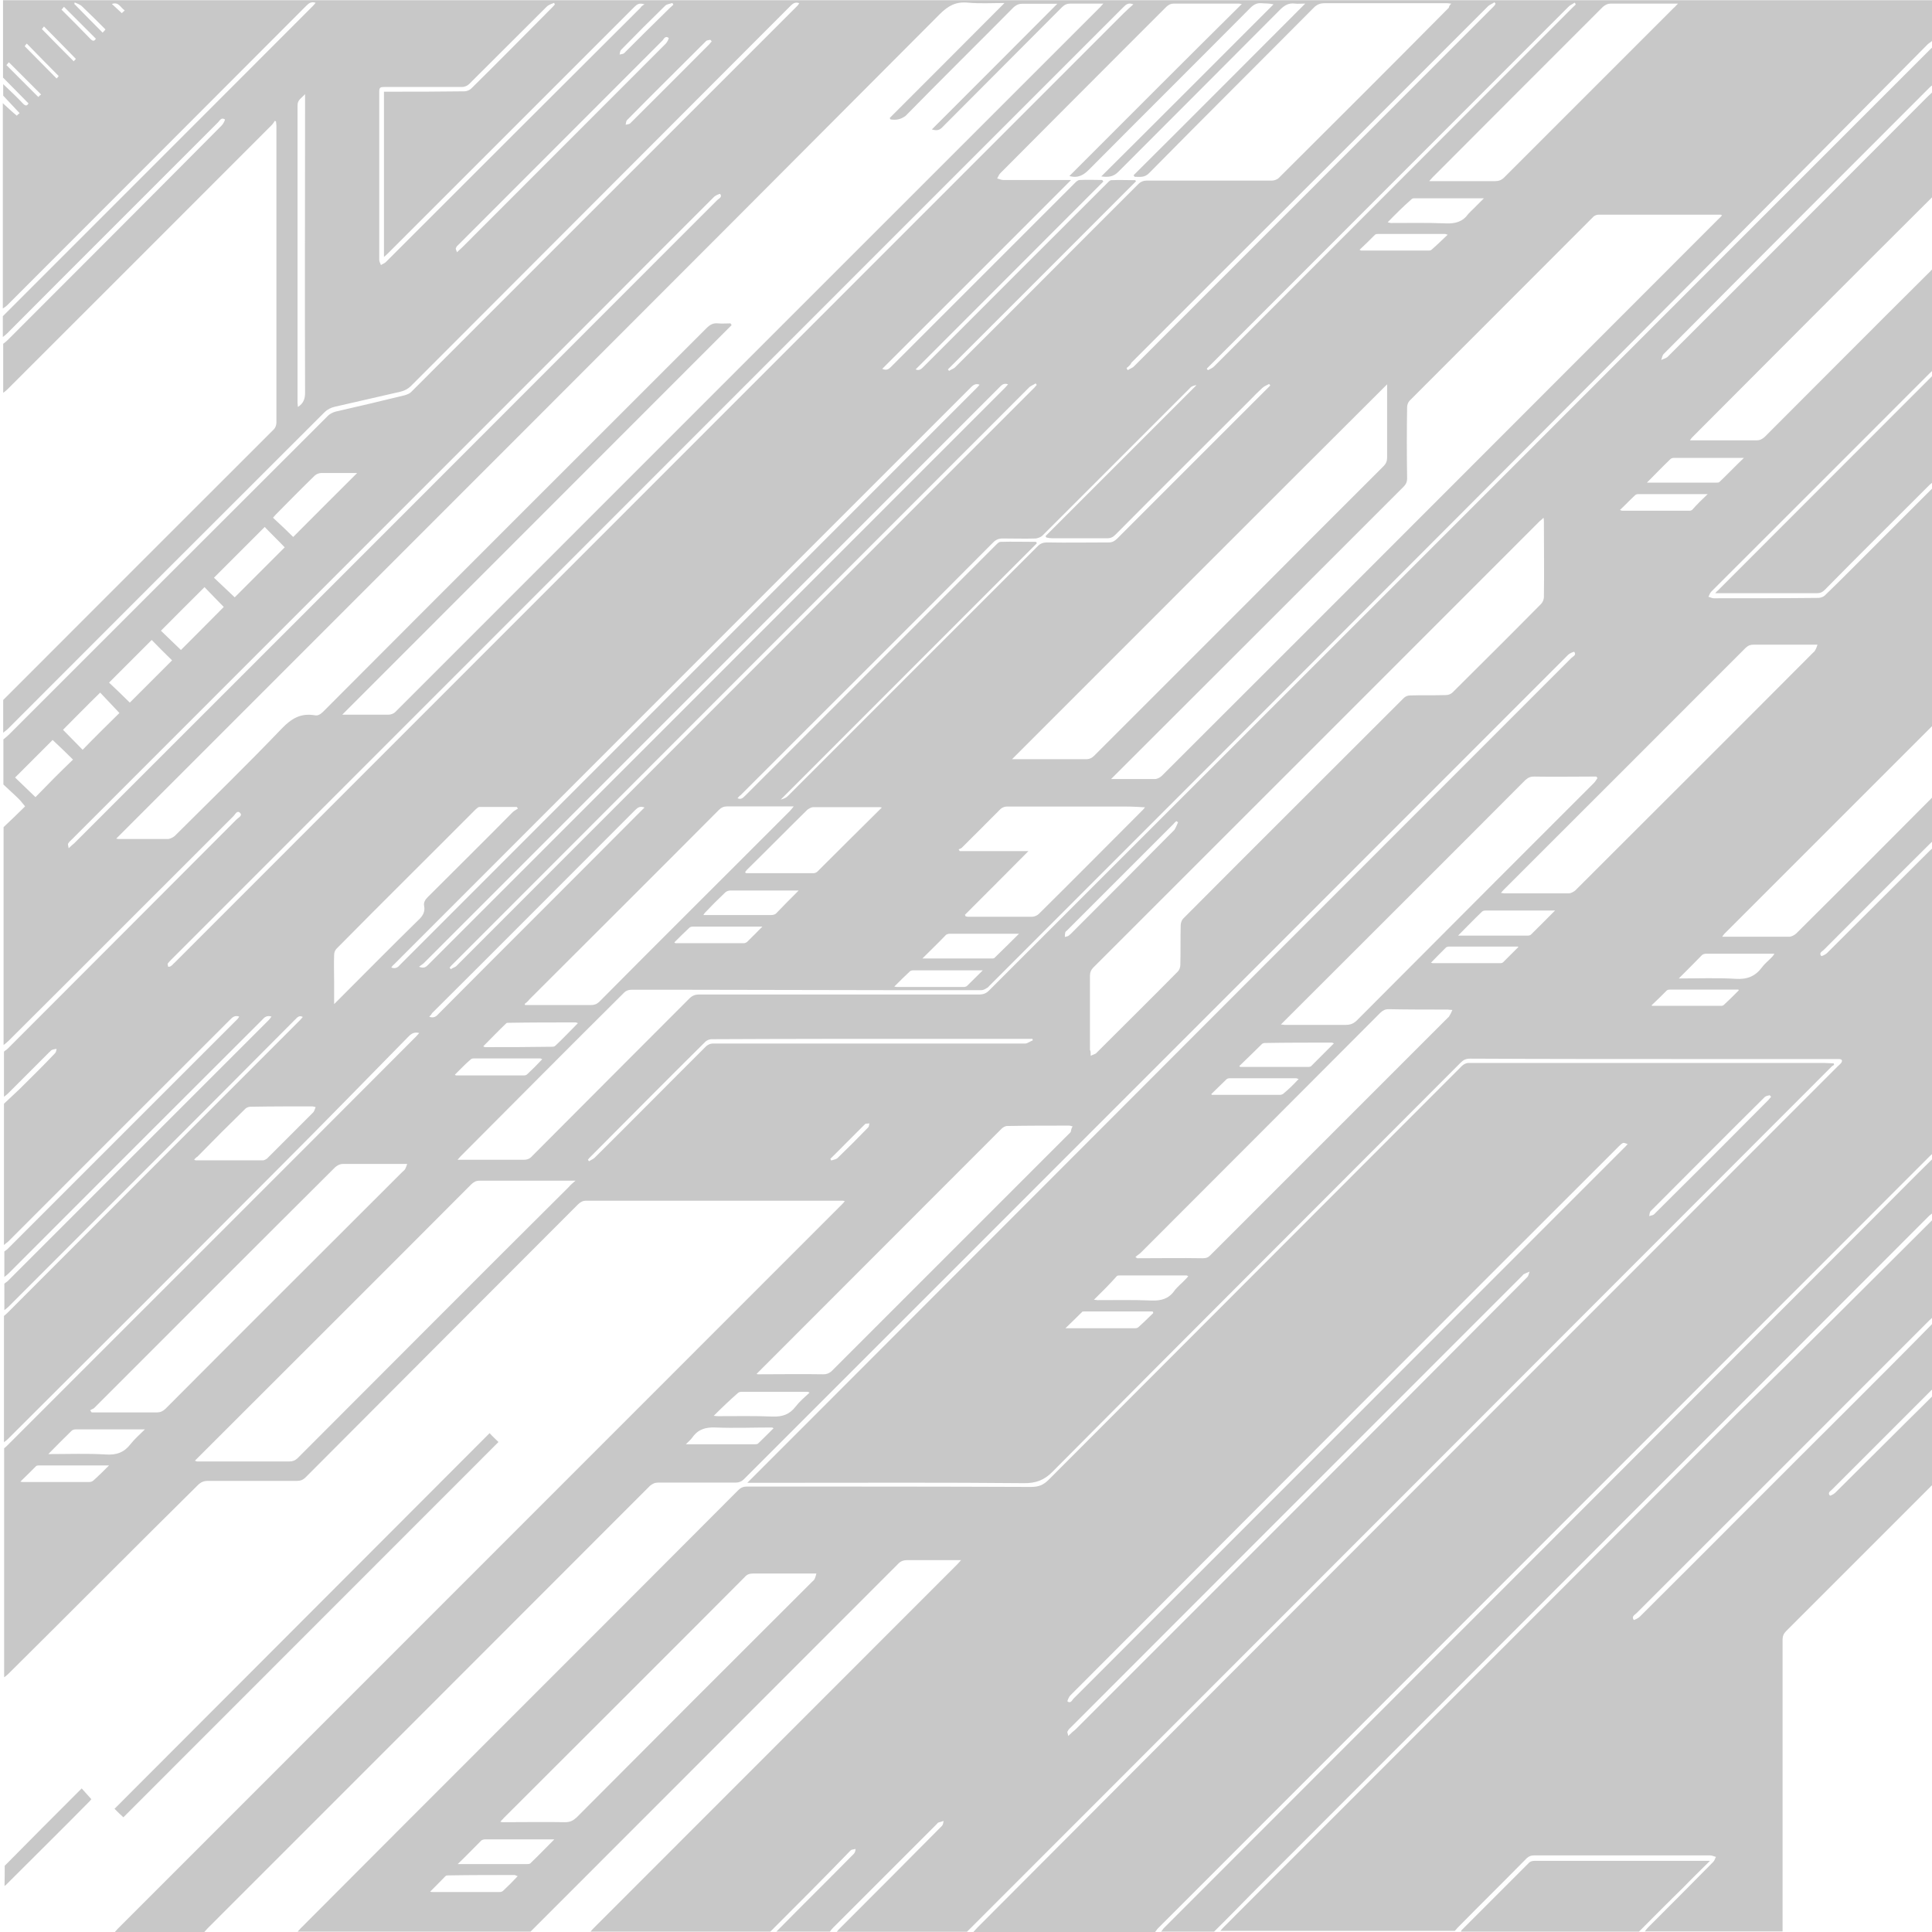
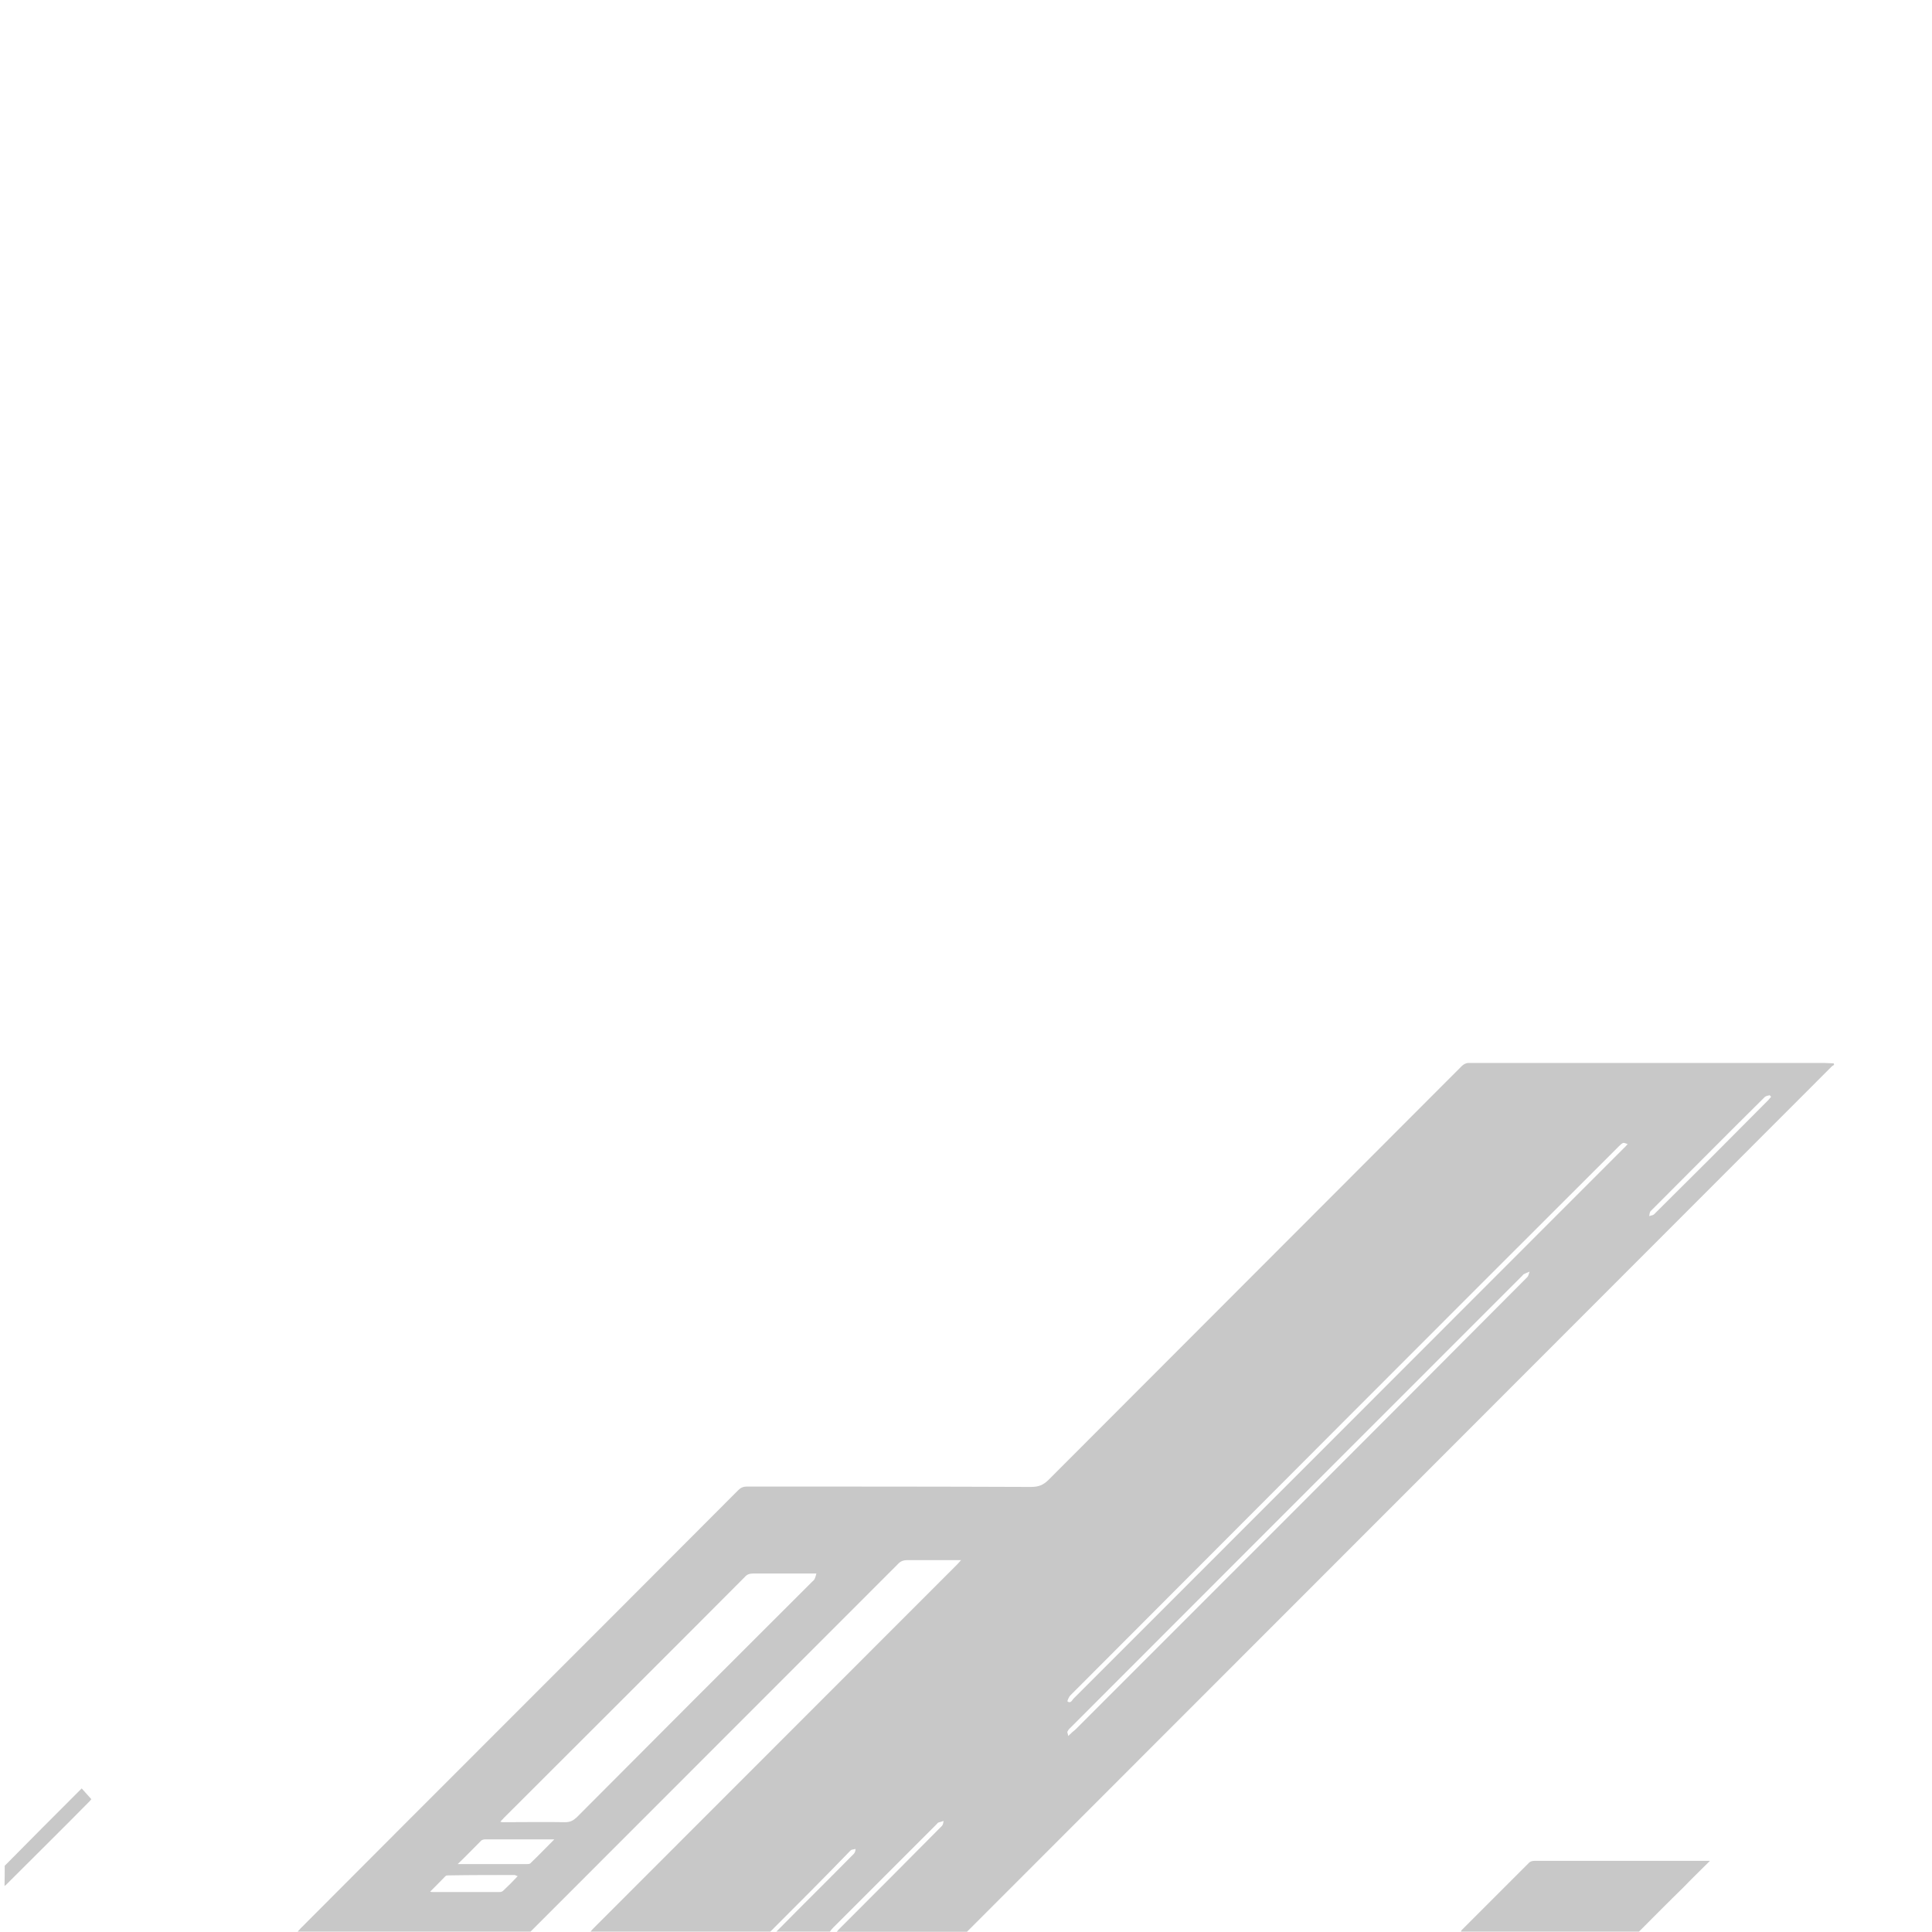
<svg xmlns="http://www.w3.org/2000/svg" version="1.1" id="Capa_1" x="0px" y="0px" viewBox="0 0 1024 1024" style="enable-background:new 0 0 1024 1024;" xml:space="preserve">
  <style type="text/css">
	.st0{fill:#C8C8C8;}
</style>
  <g>
    <g>
-       <path class="st0" d="M1025.1,141.7c0,18,0,36,0,54c-0.6,0.6-1.3,1.1-1.9,1.7C984.5,236.1,945.7,275,907,313.6    c-0.8,0.8-0.9,1.7-1.5,2.7c0.9,0.2,1.9,0.8,2.8,0.8c18.6,0,37,0,55.5-0.2c1.1,0,2.7-0.6,3.4-1.3c4.9-4.7,9.7-9.5,14.4-14.2    c14.6-14.6,29-29,43.6-43.6c0,42.1,0,84.2,0,126.3c-0.6,0.4-1.3,0.8-1.7,1.3c-36.6,36.6-73,73-109.6,109.6    c-0.4,0.4-0.6,0.8-1.1,1.5c12.1,0,23.7,0,35.4,0c1.3,0,2.8-0.8,3.8-1.7c23.9-23.7,47.6-47.4,71.3-71.3c0.6-0.6,1.3-1.3,1.9-2.1    c0,8,0,15.9,0,23.9c-0.6,0.6-1.3,0.9-1.9,1.5c-19,18.8-37.7,37.7-56.7,56.7c-0.8,0.8-2.7,1.5-1.3,3.2c0.2,0.2,2.3-0.8,3-1.5    c18.2-18.2,36.4-36.2,54.6-54.4c0.8-0.8,1.5-1.3,2.3-1.9c0,54,0,107.9,0,161.9c-0.8,0.6-1.5,1.1-2.1,1.7    c-136.5,136.5-273,273.1-409.4,409.6c-0.6,0.6-0.9,1.3-1.5,1.9c-32,0-64.3,0-96.3,0c0.8-0.8,1.5-1.7,2.3-2.5    c151.8-152.3,303.9-304.3,455.9-456.4c0.6-0.6,1.3-1.1,1.7-1.7c0.4-0.4,0.6-1.1,0.4-1.5c-0.2-0.4-0.9-0.6-1.5-0.6    c-0.6,0-1.3,0-1.9,0c-25.2,0-50.4,0-75.6,0c-39.4,0-78.7,0-118.1-0.2c-2.1,0-3.4,0.6-4.9,2.1c-72,72.2-144.3,144.3-216.1,216.6    c-4.5,4.7-9.1,6.4-15.5,6.3c-41.7-0.4-83.6-0.2-125.3-0.2c-7,0-13.8,0-21.2,0c0.8-0.8,1.1-1.1,1.5-1.5    c12.1-12.1,24.1-24.1,36.2-36.2C566.8,615,699.8,481.8,832.9,348.7c0.8-0.8,2.8-1.5,1.5-3.2c-0.2-0.2-2.5,0.8-3.2,1.5    c-117.5,117.6-235,235.1-352.6,352.7c-28.1,28.1-56.3,56.3-84.4,84.4c-1.1,1.1-2.5,1.7-4.2,1.7c-13.6,0-27.5,0-41.1,0    c-1.9,0-3,0.6-4.4,1.7c-78.1,78.1-156.2,156.4-234.5,234.6c-0.6,0.6-1.1,1.3-1.7,1.9c-15.7,0-31.7,0-47.4,0    c0.4-0.6,0.9-0.9,1.3-1.5c128-128,255.9-256,383.9-384c0.6-0.6,1.1-1.1,1.7-1.9c-0.6,0-0.8-0.2-0.9-0.2c-45.3,0-90.8,0-136.1,0    c-1.9,0-3,0.6-4.4,1.9c-48.2,48.2-96.3,96.5-144.4,144.7c-1.3,1.3-2.7,1.9-4.5,1.9c-15.7,0-31.5,0-47.2,0c-2.3,0-3.8,0.6-5.5,2.3    c-33.4,33-66.7,66.6-100.3,99.9c-0.8,0.8-1.5,1.3-2.3,1.9c0-40.4,0-81,0-121.4c0.6-0.4,0.9-0.8,1.5-1.3    c72.4-72.4,144.8-144.7,217-217.1c0.6-0.6,0.9-1.1,1.5-1.7c-2.5-0.6-4,0.2-5.5,1.7c-22.4,22.8-44.5,45.5-67.1,68.1    c-48.3,48.5-96.9,97.1-145.4,145.4c-0.6,0.6-1.3,1.1-2.1,1.7c0-22.4,0-44.6,0-66.9c0.6-0.6,1.1-0.9,1.7-1.5    c51.7-51.8,103.5-103.5,155.2-155.3c0.6-0.6,0.9-1.1,1.5-1.7c-2.1-1.1-3,0.4-4.2,1.5C106,591.1,55.2,641.9,4.6,692.5    c-0.8,0.8-1.5,1.3-2.3,1.9c0-4.7,0-9.3,0-14c0.6-0.6,1.3-0.9,1.9-1.5c4.2-4.2,8.3-8.3,12.5-12.5c41.9-41.9,83.8-83.8,125.7-125.7    c0.6-0.6,0.9-1.1,1.5-1.9c-2.5-0.8-3.8,0.4-5.1,1.9C94,585.4,49.3,630.1,4.6,674.9c-0.8,0.8-1.5,1.3-2.3,1.9c0-4.5,0-8.9,0-13.5    c0.6-0.4,1.1-0.8,1.5-1.1c40.6-40.6,81.3-81.3,121.9-121.9c0.4-0.4,0.8-0.9,1.1-1.5c-2.5-0.8-3.6,0.4-5.1,1.9    C82.7,579.7,43.6,618.7,4.6,657.8c-0.8,0.8-1.7,1.3-2.5,2.1c0-25,0-49.9,0-74.9c2.8-2.7,5.5-5.1,8.3-7.8    c6.3-6.3,12.7-12.5,18.8-19c0.6-0.6,0.6-1.5,0.8-2.3c-0.8,0.2-1.7,0.2-2.5,0.6c-0.6,0.2-0.8,0.8-1.3,1.1c-7.4,7.4-14.8,14.8-22,22    c-0.6,0.6-1.3,1.1-2.1,1.7c0-8,0-15.9,0-23.9c0.6-0.6,1.3-0.9,1.9-1.5c40.6-40.6,81.1-81.2,121.5-121.7c0.9-0.9,3.2-1.9,1.7-3.4    c-1.5-1.5-2.5,0.8-3.4,1.7C84,472.2,44.4,512,4.6,551.6c-0.8,0.8-1.7,1.5-2.7,2.3c0-38.5,0-77,0-115.5c4-3.8,8-7.6,11.4-11    c-1.3-1.5-2.1-2.7-3.2-3.8c-2.7-2.7-5.5-5.1-8.3-7.8c0-8,0-15.9,0-23.9c1.1-0.9,2.3-1.9,3.2-2.8    c56.3-56.3,112.6-112.6,168.9-168.8c0.9-0.9,2.5-1.7,3.8-2.1c12.3-2.8,24.6-5.7,36.8-8.7c1.3-0.4,2.7-0.9,3.6-1.9    C286.2,139.6,354.3,71.3,422.5,3.2c0.4-0.4,0.8-0.9,1.1-1.5c-2.3-0.9-3.6,0.4-4.9,1.7c-66.9,67.1-134,134.1-200.9,201.2    c-1.5,1.5-3.4,2.5-5.5,3c-11.8,2.7-23.3,5.3-34.9,8c-1.9,0.4-4,1.5-5.3,2.8C116,274.4,60.1,330.3,4.2,386.3    c-0.8,0.8-1.7,1.3-2.5,2.1c0-5.9,0-11.6,0-17.4c47.8-47.8,95.7-95.8,143.5-143.5c0.8-0.8,1.3-2.3,1.3-3.4c0-52.5,0-105.1,0-157.6    c0-0.8-0.2-1.3-0.2-2.1c-0.2-0.2-0.4-0.2-0.6-0.4c-0.6,0.8-0.9,1.5-1.7,2.3C97.4,113,50.6,159.7,4,206.3c-0.8,0.8-1.5,1.3-2.3,1.9    c0-8.7,0-17.3,0-26c0.8-0.6,1.5-1.1,2.3-1.9c37.9-37.9,75.8-75.8,113.5-113.8c0.9-0.9,1.9-3,1.7-3.2c-1.9-1.3-2.7,0.6-3.6,1.5    C78.3,102.2,40.9,139.4,3.8,176.7c-0.8,0.8-1.5,1.3-2.3,1.9c0-3.6,0-7.4,0-11l0.2-0.2C56.5,112.6,111.3,57.8,166,3    c0.4-0.4,0.8-0.9,1.3-1.5c-2.3-0.8-3.6,0.2-4.9,1.5C109.6,55.9,56.7,108.9,3.8,161.8c-0.8,0.8-1.5,1.1-2.3,1.7    c0-36.2,0-72.6,0-108.8c2.3,2.1,4.7,4.4,7.4,6.6c0.6-0.6,1.1-1.1,1.5-1.3c-3.2-3.4-5.9-6.3-8.7-9.3c0-2.1,0-4,0-6.1    C5.3,48,8.9,51.4,12.3,55c1.3,1.3,2.1,1.1,2.8-0.2c-4.5-4.5-8.9-9.1-13.5-13.7c0-13.7,0-27.3,0-41c340.8,0,681.8,0,1022.7,0    c0,7.2,0,14.2,0,21.4c-0.9,0.8-1.9,1.3-2.7,2.1C856.4,190.4,690.4,356.5,524.5,522.4c-0.4,0.4-0.9,1.1-1.5,1.3    c-0.9,0.6-1.9,1.1-2.8,1.1c-16.1,0-32.2,0-48.5,0c-35.3,0-70.5-0.2-105.8-0.2c-10.4,0-21,0-31.5,0c-1.3,0-2.8,0.6-3.6,1.5    c-29,28.8-57.8,57.8-86.6,86.7c-0.6,0.6-0.9,1.1-1.7,1.9c1.3,0,2.1,0,2.8,0c10.8,0,21.4,0,32.2,0c2.1,0,3.4-0.6,4.7-2.1    c27.7-27.9,55.5-55.6,83.2-83.4c1.5-1.5,3-2.1,5.3-2.1c7.2,0,14.4,0,21.6,0c42.3,0,84.4,0,126.6,0c2.3,0,3.8-0.6,5.3-2.1    C690.5,358.8,856.8,192.5,1023,26.2c0.6-0.6,1.1-1.1,1.9-1.5c0,6.6,0,13.3,0,19.9c-0.6,0.6-1.3,0.9-1.9,1.5    c-47.2,47.2-94.2,94.2-141.2,141.5c-0.8,0.8-0.9,2.1-1.3,3.2c1.1-0.6,2.3-0.8,3.2-1.5c46.1-45.9,91.9-92,137.8-137.9    c1.1-1.1,2.5-2.3,3.6-3.4c0,18.6,0,37.4,0,55.9c-0.6,0.4-1.3,0.8-1.7,1.3c-42.3,42.1-84.4,84.4-126.6,126.7    c-0.4,0.4-0.6,0.8-1.1,1.5c11.9,0,23.5,0,35.3,0c1.7,0,3-0.6,4.4-1.9c29.2-29.2,58.4-58.6,87.8-87.8    C1023.6,143.2,1024.4,142.4,1025.1,141.7z M472,63.3c-0.2-0.2-0.4-0.6-0.4-0.8c20.3-20.3,40.4-40.4,60.8-60.9    c-6.6,0-13.1,0.4-19.5-0.2c-6.3-0.6-10.4,1.7-14.8,6.1C353.5,152.7,208.5,297.5,63.7,442.4c-0.6,0.6-1.1,1.1-2.1,2.1    c0.9,0.2,1.3,0.2,1.7,0.2c8.5,0,17.1,0,25.6,0c1.1,0,2.7-0.8,3.6-1.5c19.1-19,38.3-37.7,56.9-57.1c5.1-5.3,10-8.2,17.3-7    c1.7,0.4,3-0.4,4.4-1.7c67.7-67.9,135.5-135.6,203.4-203.5c1.7-1.7,3.4-2.8,6.1-2.5c2.1,0.2,4.4,0,6.6,0c0.2,0.4,0.4,0.6,0.6,0.9    c-68.8,68.8-137.8,137.9-206.4,206.5c8,0,16.3,0,24.6,0c1.1,0,2.7-0.6,3.4-1.3C333.8,253,458.5,128.4,583.1,3.8    c0.6-0.6,0.9-1.1,1.7-1.9c-6.1,0-11.8,0-17.4,0c-1.9,0-3.2,0.6-4.5,1.9c-21.2,21.2-42.3,42.5-63.5,63.7c-1.5,1.5-2.8,1.9-5.5,1.1    c22.4-22.4,44.4-44.4,66.5-66.6c-6.3,0-12.5,0-18.8,0c-1.7,0-2.8,0.6-4.2,1.7C518.3,23,498.9,42.1,480,61.4    C477.1,63.5,474.8,63.7,472,63.3z M769.2,1.9c-0.9,0-1.5-0.2-2.1-0.2c-21.6,0-43.4,0-65,0c-2.3,0-4,0.6-5.7,2.3    c-29,29.2-58.2,58.2-87.2,87.6c-2.5,2.7-5.1,2.1-7.8,2.1c-0.2-0.2-0.4-0.6-0.6-0.8c30.3-30.1,60.5-60.5,91-91    c-2.1,0-3.8,0.2-5.5,0c-3.2-0.4-5.3,0.8-7.6,3c-28.6,28.8-57.2,57.3-85.9,86.1c-2.7,2.8-5.5,3-9.1,2.5    C614.4,63,644.7,32.6,675,2.3c-2.5-0.6-4.4-0.4-6.4-0.6c-2.5-0.2-4.2,0.8-5.9,2.5c-28.4,28.6-57.1,57.1-85.5,85.7    c-2.8,2.8-5.7,4.7-10.4,3.4c30.5-30.5,60.8-60.9,91.4-91.2c-0.8,0-1.1-0.2-1.7-0.2c-11.4,0-22.7,0-34.3,0c-1.7,0-2.8,0.6-4,1.7    c-6.6,6.6-13.3,13.3-19.9,19.9c-22.7,22.8-45.5,45.5-68.1,68.3c-0.8,0.8-1.1,1.9-1.7,2.8c1.1,0.2,2.1,0.8,3.2,0.8    c4.7,0,9.5,0,14.2,0c7,0,14.2,0,21.8,0c-33.5,33.6-66.7,66.7-100.1,100.1c2.5,1.1,3.6,0,4.9-1.3c8.7-8.7,17.3-17.3,26-26    c23.7-23.7,47.6-47.6,71.3-71.3c0.6-0.6,1.5-1.5,2.5-1.5c4-0.2,8,0,11.9,0c0.2,0.2,0.4,0.6,0.6,0.8    c-33.2,33.2-66.3,66.4-99.5,99.6c2.1,0.9,3.2-0.4,4.5-1.7c32.2-32.2,64.4-64.5,96.7-96.7c0.8-0.8,1.7-1.9,2.5-1.9    c4.2-0.2,8.3,0,12.7,0c0.2,0.2,0.2,0.4,0.4,0.6c-33.2,33.2-66.5,66.6-99.7,99.7c0.2,0.2,0.4,0.4,0.6,0.8c1.1-0.8,2.5-1.1,3.4-2.1    c32.4-32.2,64.6-64.7,96.9-96.9c1.3-1.3,2.8-1.9,4.7-1.9c22.2,0,44.2,0,66.3,0c1.1,0,2.8-0.6,3.6-1.5c30.1-30,60.1-59.9,90-90.1    C768.1,3,768.5,2.7,769.2,1.9z M912.7,114.2c-0.4-0.2-0.4-0.4-0.6-0.4c-21.6,0-43.4,0-65,0c-0.9,0-2.3,0.6-2.8,1.3    c-32.4,32.4-64.8,64.9-97.2,97.3c-0.8,0.8-1.3,2.3-1.3,3.4c-0.2,12.5-0.2,25.2,0,37.7c0,1.9-0.6,3.2-1.9,4.5    C693,308.9,642.2,359.7,591.2,410.6c-0.6,0.6-1.3,1.3-2.3,2.3c8.2,0,15.7,0,23.3,0c1.1,0,2.7-0.8,3.6-1.7    c98.6-98.4,196.9-197,295.5-295.6C911.8,115.3,912.1,114.7,912.7,114.2z M305,625.8c-17.4,0-34.1,0-50.8,0c-1.9,0-3,0.6-4.4,1.9    C201.7,676,153.3,724.2,105,772.5c-0.6,0.6-0.9,0.9-1.7,1.7c0.6,0.2,0.9,0.4,1.1,0.4c16.3,0,32.6,0,48.9,0c1.7,0,3-0.4,4.4-1.7    c48-48,95.7-96,143.7-143.7C302.5,627.9,303.5,627.1,305,625.8z M578.1,559.6c1.5-0.8,2.7-0.9,3.2-1.7c14.4-14.4,28.8-28.6,43-43    c0.8-0.8,1.3-2.3,1.3-3.4c0.2-7,0-14.2,0.2-21.2c0-1.1,0.6-2.7,1.3-3.4c38.9-39.1,77.9-77.9,117-117c0.8-0.8,2.1-1.3,3.2-1.3    c6.4-0.2,12.7,0,19.1-0.2c1.3,0,2.8-0.6,3.6-1.5c15.7-15.6,31.3-31.1,46.8-46.8c0.9-0.9,1.5-2.5,1.5-3.6c0.2-13.3,0-26.5,0-40    c0-0.6,0-1.1-0.2-2.1c-0.8,0.8-1.3,1.3-1.9,1.7c-78.9,78.9-157.9,158-236.8,236.8c-1.1,1.1-1.7,2.5-1.7,4.2c0,13.1,0,26.4,0,39.4    C578.1,557.1,578.1,558.1,578.1,559.6z M536.4,402.4c13.1,0,26,0,39.1,0c1.9,0,3.2-0.6,4.5-1.9c26.5-26.5,53.1-53.1,79.6-79.6    c24.6-24.7,49.1-49.3,73.7-73.8c1.3-1.3,1.9-2.7,1.9-4.5c0-12.1,0-24.3,0-36.4c0-0.8,0-1.7,0-2.5    C668.9,269.8,602.8,336,536.4,402.4z M47.8,747.5c0.2,0.4,0.6,0.8,0.8,1.1c11.6,0,23.1,0,34.7,0c1.7,0,3-0.6,4.4-1.9    c41.7-41.9,83.6-83.6,125.5-125.5c0.6-0.6,1.1-0.9,1.5-1.5c0.4-0.8,0.8-1.7,1.1-2.8c-11.8,0-22.9,0-33.9,0c-1.7,0-2.8,0.6-4.2,1.7    C135.1,661,92.5,703.7,50,746.2C49.5,746.8,48.5,746.9,47.8,747.5z M963.3,341.7c-11.8,0-22.9,0-33.9,0c-1.7,0-2.8,0.4-4.2,1.7    c-42.6,42.7-85.1,85.1-127.8,127.8c-0.6,0.6-1.1,1.1-1.9,2.1c0.9,0,1.3,0.2,1.7,0.2c11.4,0,22.9,0,34.3,0c1.1,0,2.5-0.8,3.4-1.5    c41.9-41.9,84-83.8,125.9-125.9c0.4-0.4,1.1-0.9,1.3-1.5C962.7,343.6,962.9,342.9,963.3,341.7z M568.5,597    c-0.9-0.2-1.3-0.4-1.7-0.4c-11,0-22,0-33,0.2c-1.1,0-2.3,0.8-3,1.5c-42.8,42.9-85.7,85.7-128.5,128.6c-0.4,0.4-0.8,0.8-1.3,1.3    c0.4,0.2,0.6,0.2,0.9,0.2c11.6,0,22.9-0.2,34.5,0c1.7,0,2.8-0.4,4.2-1.5c41.9-41.9,83.8-83.8,125.7-125.7c0.4-0.4,1.1-0.9,1.3-1.5    C567.7,598.8,567.9,598.1,568.5,597z M769.8,535.3c-1.1,0-1.9-0.2-2.5-0.2c-10.4,0-20.9,0-31.3-0.2c-1.9,0-3,0.6-4.4,1.9    c-42.3,42.5-84.7,84.8-127,127.2c-0.8,0.8-1.9,1.3-2.8,2.3c0.8,0.4,0.9,0.6,0.9,0.6c11.6,0,23.1-0.2,34.7,0c1.9,0,3-0.4,4.2-1.7    c41.9-41.9,83.8-83.8,125.7-125.7c0.4-0.4,0.8-0.6,0.9-1.1C768.8,537.6,769.2,536.6,769.8,535.3z M846.7,412.4    c-0.2-0.2-0.4-0.6-0.6-0.8c-0.8,0-1.5,0-2.1,0c-10.2,0-20.7,0.2-30.9,0c-2.1,0-3.2,0.6-4.7,1.9c-42.5,42.7-85.1,85.1-127.6,127.6    c-0.6,0.6-1.1,1.1-1.9,1.9c0.9,0,1.5,0.2,1.9,0.2c10.8,0,21.8,0,32.6,0c2.5,0,4.2-0.8,5.9-2.5c24.5-24.5,48.7-48.9,73.2-73.4    c17.4-17.4,34.7-34.7,52.1-52.1C845.4,414.5,846,413.4,846.7,412.4z M278.1,532.1c0,0.2,0.2,0.4,0.2,0.6c0.8,0,1.5,0,2.1,0    c11,0,21.8,0,32.8,0c1.7,0,3-0.4,4.4-1.7c33.5-33.8,67.3-67.3,101-101.1c0.6-0.6,1.1-1.3,2.1-2.5c-1.5,0-2.5,0-3.2,0    c-10.6,0-21.2,0-32,0c-1.9,0-3.2,0.6-4.5,1.9c-33.4,33.6-66.9,66.9-100.5,100.5C279.8,530.8,278.8,531.5,278.1,532.1z M889.4,1.9    c-12.3,0-23.9,0-35.6,0c-1.7,0-2.8,0.6-4.2,1.7c-30.1,30.1-60.3,60.3-90.4,90.5c-0.6,0.6-0.9,1.1-1.7,1.9c0.8,0,0.9,0,1.3,0    c11.2,0,22.6,0,33.7,0c1.9,0,3.4-0.6,4.7-1.9c30-30,59.9-59.9,89.9-89.9C888.1,3.4,888.4,2.8,889.4,1.9z M511.4,484.9    c0.2,0.2,0.4,0.6,0.4,0.8c0.4,0,0.8,0.2,1.1,0.2c11.4,0,22.7,0,34.1,0c1.1,0,2.7-0.6,3.6-1.5c18.2-18,36.2-36.2,54.4-54.4    c0.6-0.6,1.1-1.1,1.9-2.1c-3.4-0.2-6.4-0.4-9.5-0.4c-21.2,0-42.6,0-63.9,0c-1.1,0-2.5,0.6-3.2,1.3c-6.8,6.8-13.6,13.7-20.5,20.5    c-0.4,0.4-1.1,0.6-1.7,0.9c0.2,0.4,0.4,0.6,0.6,0.9c12.1,0,24.1,0,36.4,0C533.8,462.5,522.6,473.7,511.4,484.9z M274.5,428.6    c-0.2-0.4-0.4-0.6-0.6-0.9c-6.6,0-13.1,0-19.7,0c-0.8,0-1.5,0.8-2.1,1.3c-24.6,24.7-49.3,49.1-73.7,73.8c-0.8,0.8-1.3,2.1-1.3,3.2    c-0.2,4.9,0,9.9,0,14.8c0,3.6,0,7.2,0,11.4c0.9-0.9,1.5-1.5,2.1-2.1c14.2-14.2,28.2-28.4,42.6-42.5c2.3-2.1,3.6-4.4,3-7.4    c-0.4-1.9,0.6-3.4,1.9-4.7c15.2-15.2,30.3-30.1,45.3-45.3C272.9,429.5,273.7,429.1,274.5,428.6z M600.7,2.3    c-2.7-1.1-4,0.2-5.3,1.5C502.7,96.5,410,189.2,317.3,282c-75.4,75.5-151.1,151.1-226.5,226.6c-0.6,0.6-1.3,1.3-1.9,2.1    c-0.2,0.4,0.2,1.1,0.2,1.7c0.6,0,1.1,0,1.5-0.4c0.8-0.4,1.1-1.1,1.9-1.7C260.1,342.7,427.8,174.8,595.4,7.2    C597.1,5.5,598.8,4,600.7,2.3z M390.9,423.1c2.1,0.9,3-0.4,4.2-1.5c31.7-31.7,63.5-63.5,95.2-95.2c12.5-12.5,25.2-25.2,37.7-37.7    c0.8-0.8,1.5-1.5,2.3-1.5c6.3-0.2,12.5,0,18.8,0c0.2,0.2,0.4,0.4,0.4,0.8c-45.3,45.3-90.4,90.5-135.7,135.8    c1.5-0.4,2.8-0.9,3.8-1.9c44.2-44.2,88.3-88.4,132.5-132.5c1.3-1.3,2.8-1.9,4.7-1.9c11,0.2,21.8,0,32.8,0c1.9,0,3-0.6,4.4-1.9    c26.5-26.5,53.1-53.1,79.6-79.6c0.6-0.6,1.1-1.1,1.7-1.7c-0.2-0.2-0.4-0.4-0.6-0.8c-1.1,0.6-2.5,1.1-3.6,2.1    c-2.3,2.1-4.4,4.2-6.4,6.3c-23.9,23.9-47.8,47.6-71.5,71.5c-1.3,1.3-2.5,1.9-4.4,1.9c-9.7,0-19.3,0-29.2,0c-0.9,0-1.9-0.2-3-0.4    c-0.2-0.2-0.4-0.6-0.4-0.8c26.7-26.7,53.3-53.3,80-80c-1.3,0.2-2.7,0.6-3.4,1.5c-9.7,9.7-19.3,19.3-29,29    c-16.5,16.5-32.8,32.8-49.3,49.3c-0.8,0.8-2.3,1.3-3.4,1.5c-5.9,0.2-11.8,0-17.6,0c-2.1,0-3.6,0.6-5.1,2.1    c-44.5,44.8-89.3,89.3-134,134.1C392.2,421.5,391.6,422.3,390.9,423.1z M467.4,428c-0.9-0.2-1.3-0.2-1.7-0.2    c-11.6,0-23.1,0-34.7,0c-0.9,0-2.3,0.8-3,1.3c-10.8,10.6-21.4,21.4-32.2,32c-0.4,0.4-0.6,0.8-0.9,1.3c0.4,0.2,0.4,0.4,0.6,0.4    c11.9,0,23.9,0,35.8,0c0.6,0,1.5-0.4,1.9-0.8C444.5,450.7,455.7,439.6,467.4,428z M36.4,449.6c1.3-1.3,2.3-2.1,3-2.7    C153,333.4,266.7,219.6,380.2,106c0.8-0.8,2.8-1.5,1.5-3.2c-0.2-0.2-2.5,0.8-3.2,1.5c-19.7,19.7-39.4,39.4-59.1,59.2    c-93.8,93.9-187.7,187.7-281.3,281.4c-0.6,0.6-1.5,1.3-1.9,2.1C35.8,447.3,36.2,448.3,36.4,449.6z M102.9,614.6    c0.4,0.2,0.6,0.4,0.9,0.4c11.9,0,23.7,0,35.6,0c0.8,0,1.5-0.6,2.1-0.9c8.2-8.2,16.3-16.3,24.5-24.5c0.6-0.6,0.8-1.7,1.3-2.8    c-0.9-0.2-1.3-0.4-1.7-0.4c-11,0-22,0-33,0.2c-0.9,0-2.3,0.6-2.8,1.3c-8.5,8.3-16.9,16.7-25.2,25.2    C104.1,613.3,103.7,613.8,102.9,614.6z M341.6,2.3c-2.8-0.9-4,0-5.3,1.3C292.9,47,249.4,90.5,206,133.9c-0.8,0.8-1.3,1.3-2.5,2.3    c0-29.4,0-58.4,0-87.6c0.8,0,1.5,0,2.3,0c13.5,0,26.9,0,40.4-0.2c1.1,0,2.7-0.6,3.6-1.5c14.4-14.2,28.6-28.6,42.8-42.9    c0.6-0.6,1.1-1.1,1.5-1.7c-0.2-0.2-0.4-0.6-0.4-0.8c-1.3,0.6-2.8,0.9-4,2.1c-13.8,13.7-27.5,27.5-41.1,41    c-0.9,0.9-2.5,1.5-3.6,1.5c-13.6,0-27.3,0-40.8,0c-3,0-3.2,0.2-3.2,3.2c0,29.4,0,59,0,88.4c0,0.9,0.6,1.9,0.9,2.8    c0.8-0.6,1.7-0.8,2.5-1.5c44.9-44.9,89.9-89.9,135-134.8C339.9,3.4,340.4,3,341.6,2.3z M549.5,204c-0.2-0.2-0.4-0.6-0.6-0.8    c-1.1,0.8-2.7,1.3-3.6,2.3c-102,102-204,204-305.9,306.1c-0.4,0.4-0.8,0.9-1.1,1.3c0.2,0.2,0.4,0.4,0.6,0.8    c1.1-0.8,2.7-1.1,3.4-2.1C344,409.8,445.8,308,547.6,206.1C548.4,205.4,548.9,204.6,549.5,204z M207.4,512.8    c2.3,0.9,3.6-0.2,4.7-1.5c101.8-101.8,203.6-203.7,305.4-305.5c0.6-0.6,1.1-1.1,1.7-1.9c-2.1-0.8-3.4,0.2-4.5,1.3    c-102,102-203.8,203.8-305.6,305.7C208.5,511.4,207.9,512,207.4,512.8z M222.1,512.4c2.7,1.1,3.8,0,4.9-1.1    c102-102,203.8-203.8,305.8-305.9c0.6-0.6,0.9-1.1,1.5-1.7c-2.5-0.9-3.6,0.6-4.9,1.9C428,307,326.6,408.5,225.2,509.9    C224.4,510.9,223.3,511.4,222.1,512.4z M155.4,284.6c11.4-11.4,22.7-22.8,33.9-33.9c-5.9,0-12.3,0-19,0c-1.1,0-2.7,0.6-3.4,1.3    c-7,6.8-13.8,13.7-20.7,20.7c-0.6,0.6-0.9,1.1-1.5,1.7C148.8,278.2,152.4,281.6,155.4,284.6z M161.7,49.9c-1.9,2.1-4,3-4,5.9    c0,52.5,0,105.2,0,157.8c0,0.8,0.2,1.3,0.2,2.1c3-1.9,3.8-4.4,3.8-7.6c-0.2-51.6,0-103,0-154.5C161.7,52.5,161.7,51.6,161.7,49.9z     M140.3,279.3c-8.9,8.9-17.8,17.8-26.9,26.9c3.6,3.4,7.4,7,11,10.4c8.5-8.5,17.6-17.6,26.5-26.5    C147.5,286.5,143.7,282.9,140.3,279.3z M597.1,195.1c0.2,0.4,0.4,0.8,0.6,1.1c1.1-0.8,2.5-1.1,3.4-2.1    c63.5-63.5,127-127,190.5-190.6c0.4-0.4,0.8-0.9,1.1-1.5c-0.2-0.2-0.4-0.6-0.6-0.8c-1.1,0.8-2.7,1.3-3.6,2.3    c-62.9,63-125.9,125.7-188.8,188.7C599.2,193.4,598.2,194.2,597.1,195.1z M835.2,2.3c-0.2-0.4-0.4-0.6-0.6-0.9    c-1.1,0.8-2.5,1.3-3.4,2.3c-63.3,63.3-126.6,126.7-189.9,190c-0.6,0.6-1.1,1.1-1.7,1.7c0.2,0.2,0.4,0.6,0.6,0.8    c1.1-0.6,2.5-1.1,3.4-2.1C707,130.7,770.4,67.1,833.7,3.8C834.2,3.4,834.8,2.8,835.2,2.3z M547.4,551.4c0-0.2-0.2-0.6-0.2-0.8    c-0.2,0-0.4,0-0.6,0c-16.9,0-33.7,0-50.6,0c-39.6,0-79.2,0-118.9,0.2c-1.1,0-2.5,0.6-3.2,1.3c-20.5,20.3-40.8,40.8-61,61.1    c-0.4,0.4-0.9,0.9-1.3,1.5c0.2,0.2,0.4,0.6,0.6,0.8c1.1-0.8,2.3-1.1,3.2-2.1c19.7-19.5,39.2-39.3,58.8-58.8    c0.8-0.8,2.3-1.5,3.4-1.5c23.7,0,47.2,0,70.9,0c31.7,0,63.3,0,95,0C544.6,553,545.9,552,547.4,551.4z M108.4,311.2    c-7.8,7.8-15.5,15.4-23.1,23.1c3.6,3.4,7.2,7,10.6,10.2c7.6-7.6,15.4-15.4,22.7-22.8C115.4,318.4,111.8,314.8,108.4,311.2z     M80.4,339.2c-7.6,7.6-15,15-22.6,22.6c3.6,3.4,7.4,7,11,10.6c7.4-7.4,14.8-14.8,22.4-22.4C87.6,346.5,84,342.9,80.4,339.2z     M889.8,518.6c10.4,0,20.3-0.4,30.1,0.2c6.1,0.4,10.4-1.3,14-6.1c1.5-2.1,3.8-3.8,5.5-5.7c0.4-0.4,0.6-0.8,1.1-1.5    c-12.3,0-24.3,0-36.2,0c-0.8,0-1.5,0.2-2.1,0.6C898.3,510.1,894.3,514.1,889.8,518.6z M488.9,508c12.5,0,24.3,0,36,0    c0.8,0,1.9,0.2,2.3-0.4c4.2-4,8.3-8.2,12.9-12.7c-12.7,0-24.6,0-36.6,0c-0.8,0-1.5,0.2-2.1,0.6C497.4,499.7,493.2,503.7,488.9,508    z M423.3,472c-12.5,0-24.5,0-36.4,0c-0.9,0-2.3,0.6-2.8,1.3c-3.6,3.4-7,6.8-10.4,10.4c-0.4,0.4-0.6,0.8-0.9,1.3    c12.1,0,23.9,0,35.8,0c0.9,0,2.1-0.2,2.7-0.8C414.9,480.5,418.7,476.5,423.3,472z M824.2,482.6c-12.5,0-24.5,0-36.4,0    c-0.8,0-1.7,0-2.3,0.6c-4.2,4-8.2,8.2-12.7,12.7c12.9,0,25,0,37,0c0.6,0,1.3-0.2,1.7-0.6C815.8,491.1,819.8,487,824.2,482.6z     M872.9,255.8c12.7,0,24.8,0,37,0c0.6,0,1.1,0,1.5-0.4c4.2-4,8.2-8.2,12.9-12.7c-12.9,0-25,0-37.2,0c-0.6,0-1.3,0.2-1.7,0.6    C881.2,247.3,877.3,251.4,872.9,255.8z M25.6,770.7c10.4,0,20.5-0.4,30.5,0.2c5.7,0.4,9.7-1.1,13.1-5.5c2.1-2.7,4.7-4.9,7.6-7.8    c-12.7,0-24.6,0-36.6,0c-0.8,0-1.5,0.2-2.1,0.6C33.9,762.3,29.9,766.3,25.6,770.7z M579.8,688.9c0.9,0,1.5,0.2,1.9,0.2    c9.5,0,19.1-0.2,28.6,0.2c5.1,0.2,9.1-0.9,12.1-5.1c1.7-2.3,4-4,5.9-6.1c0.6-0.6,0.9-0.9,1.5-1.7c-0.6-0.2-0.8-0.4-0.9-0.4    c-11.8,0-23.5,0-35.3,0c-0.6,0-1.3,0-1.7,0.4C588.2,680.6,584.2,684.6,579.8,688.9z M378.3,750.4c1.3,0.2,1.9,0.2,2.5,0.2    c9.5,0,19.1-0.2,28.6,0.2c5.3,0.2,9.1-1.1,12.3-5.3c2.1-2.7,4.7-4.9,7.4-7.4c-0.6-0.2-0.8-0.4-0.9-0.4c-11.8,0-23.7,0-35.4,0    c-0.8,0-1.5,0.4-1.9,0.8C386.7,742.2,382.7,746,378.3,750.4z M735.5,117.8c0.9,0.2,1.3,0.4,1.7,0.4c9.7,0,19.5-0.2,29.2,0.2    c5.1,0.2,8.9-0.9,11.9-5.1c0.8-0.9,1.7-1.7,2.5-2.5c1.7-1.7,3.4-3.4,5.7-5.7c-12.9,0-25,0-37.2,0c-0.6,0-1.1,0.4-1.5,0.8    C743.6,109.6,739.8,113.4,735.5,117.8z M656.8,565.1c0.6,0.4,0.6,0.4,0.8,0.4c11.9,0,23.9,0,35.8,0c0.6,0,1.3-0.2,1.5-0.4    c4-4,8-8,12.1-12.1c-0.6-0.2-0.9-0.4-1.1-0.4c-11.8,0-23.7,0-35.4,0.2c-0.6,0-1.3,0.2-1.7,0.6C665,557.1,661,561.1,656.8,565.1z     M306.3,542.3c-0.6-0.2-0.9-0.4-1.3-0.4c-11.8,0-23.5,0-35.3,0.2c-0.4,0-1.1,0-1.3,0.2c-4.2,4-8.2,8.2-12.3,12.3    c0.6,0.2,0.8,0.4,0.9,0.4c11.8,0,23.5,0,35.3-0.2c0.8,0,1.5,0,2.1-0.6C298.2,550.7,302.1,546.5,306.3,542.3z M63.3,377.9    c-3.4-3.6-7-7.4-10.2-10.8c-6.8,6.6-13.3,13.3-19.7,19.7c3.4,3.4,7,7.2,10.4,10.6C50.2,390.8,56.9,384.2,63.3,377.9z M38.7,402.6    c-3.6-3.6-7.4-7.2-10.8-10.4c-6.4,6.4-13.1,13.1-19.9,19.9c3.6,3.4,7.2,7,10.8,10.4C25.2,415.9,31.8,409.2,38.7,402.6z     M242.2,133.7c1.1-1.1,1.9-1.7,2.7-2.5c36-36,72-72.1,108-108.1c0.8-0.8,1.7-2.8,1.5-3c-1.7-1.3-2.5,0.4-3.2,1.3    c-36,36-72,72.1-108,108.1c-0.6,0.6-1.3,1.1-1.5,1.9C241.3,131.8,241.9,132.6,242.2,133.7z M227.5,538.9c2.5,0.9,3.8-0.2,5.1-1.7    c35.3-35.5,70.7-70.7,106-106.2c0.9-0.9,1.9-1.9,3-3c-2.3-0.9-3.6,0-4.9,1.3C300.8,465.2,265,501.2,229,537    C228.6,537.8,228,538.4,227.5,538.9z M410,757c-0.4-0.2-0.6-0.4-0.8-0.4c-10,0-20.1,0.4-30,0c-5.1-0.2-9.1,0.9-12.1,5.1    c-0.9,1.3-2.1,2.3-3.6,3.8c12.5,0,24.5,0,36.4,0c0.6,0,1.5,0,1.9-0.4C404.5,762.5,407.2,759.8,410,757z M611.3,695.9    c-0.2-0.2-0.2-0.6-0.4-0.8c-12.1,0-24.3,0-36.4,0c-0.4,0-0.9,0-1.1,0.4c-2.8,2.7-5.5,5.5-8.7,8.5c12.9,0,24.8,0,37,0    c0.6,0,1.3-0.2,1.7-0.6C606,701.1,608.7,698.4,611.3,695.9z M520.9,514.3c-12.5,0-24.6,0-37,0c-0.6,0-1.3,0.2-1.7,0.6    c-2.7,2.5-5.3,5.1-8.2,8c0.8,0.2,0.9,0.2,1.3,0.2c11.9,0,23.9,0,35.8,0c0.4,0,0.9-0.2,1.3-0.4C515.4,519.8,518,517.1,520.9,514.3z     M921.6,524.9c-0.2-0.2-0.2-0.4-0.2-0.4c-11.9,0-24.1,0-36,0c-0.6,0-1.3,0-1.9,0.4c-2.7,2.7-5.3,5.3-8.2,8    c0.4,0.2,0.6,0.2,0.6,0.2c12.1,0,24.5,0,36.6,0c0.4,0,0.9-0.2,1.3-0.6C916.3,530.2,919,527.5,921.6,524.9z M404.1,491.1    c-12.5,0-24.6,0-36.8,0c-0.6,0-1.5,0.2-1.9,0.6c-2.7,2.5-5.3,5.1-8,7.8c0.4,0.2,0.4,0.4,0.6,0.4c12.1,0,24.3,0,36.4,0    c0.6,0,1.1-0.4,1.5-0.6C398.6,496.6,401.1,494.2,404.1,491.1z M758.4,510.3c0.6,0,0.8,0.2,0.9,0.2c11.9,0,23.9,0,36,0    c0.6,0,1.1-0.2,1.5-0.6c2.7-2.7,5.3-5.3,8-8c-0.2-0.2-0.4-0.2-0.6-0.2c-12.1,0-24.1,0-36.2,0c-0.6,0-1.1,0.2-1.5,0.4    C763.7,504.8,761.3,507.4,758.4,510.3z M57.8,776.7c-12.7,0-24.6,0-36.8,0c-0.6,0-1.5,0-1.9,0.4c-2.7,2.7-5.3,5.3-8.3,8.2    c0.8,0.2,1.1,0.2,1.3,0.2c11.8,0,23.5,0,35.3,0c0.8,0,1.7-0.4,2.1-0.8C52.3,782.2,54.8,779.7,57.8,776.7z M905.1,261.9    c-12.7,0-24.8,0-36.8,0c-0.6,0-1.3,0.2-1.7,0.6c-2.7,2.5-5.1,5.1-8,7.8c0.6,0.2,0.9,0.4,1.3,0.4c11.9,0,23.7,0,35.6,0    c0.6,0,1.1-0.2,1.5-0.6C899.4,267.4,902.1,264.7,905.1,261.9z M241.1,569.6c0.4,0.2,0.4,0.4,0.6,0.4c11.9,0,23.7,0,35.6,0    c0.8,0,1.5,0,2.1-0.6c2.7-2.5,5.3-5.1,8-8c-0.6-0.2-0.8-0.4-0.9-0.4c-11.9,0-23.9,0-35.6,0c-0.6,0-1.1,0.2-1.5,0.6    C246.2,564.3,243.8,567,241.1,569.6z M688.3,571.9c-0.8-0.2-1.1-0.4-1.3-0.4c-11.8,0-23.5,0-35.3,0c-0.6,0-1.3,0.2-1.7,0.6    c-2.7,2.7-5.3,5.1-8,7.8c0.2,0.2,0.2,0.4,0.4,0.4c11.9,0,24.1,0,36,0c0.8,0,1.7-0.4,2.1-0.9C683.2,577.2,685.6,574.8,688.3,571.9z     M767.3,124.4c-0.9-0.2-1.1-0.4-1.3-0.4c-11.8,0-23.5,0-35.3,0c-0.6,0-1.5,0-1.9,0.4c-2.7,2.7-5.3,5.3-8.2,8    c0.6,0.2,0.6,0.4,0.8,0.4c11.9,0,23.7,0,35.6,0c0.6,0,1.3,0,1.7-0.4C761.6,129.9,764.3,127.2,767.3,124.4z M624.4,435.8    c-0.4-0.2-0.6-0.4-0.9-0.6c-0.6,0.6-1.1,0.9-1.5,1.5c-18.8,18.8-37.7,37.7-56.5,56.5c-0.4,0.4-0.9,0.6-0.9,1.1    c-0.2,0.8-0.2,1.5-0.2,2.3c0.6-0.2,1.3-0.2,1.9-0.6c0.4-0.2,0.8-0.8,1.1-0.9c18.4-18.4,36.8-36.8,55-55.2    C623.3,438.6,623.8,437.1,624.4,435.8z M377.2,22c-0.2-0.4-0.6-0.9-0.8-0.9c-0.8,0.2-1.9,0.2-2.3,0.8    c-13.8,13.8-27.9,27.7-41.7,41.7c-0.6,0.6-0.6,1.7-0.8,2.5c0.8-0.2,1.9-0.2,2.5-0.8C348,51.4,362,37.5,375.9,23.5    C376.3,23,376.6,22.6,377.2,22z M356.9,2.5c-0.2-0.4-0.4-0.8-0.6-0.9c-1.1,0.4-2.8,0.6-3.6,1.3c-8,7.8-15.7,15.5-23.5,23.5    c-0.6,0.6-0.6,1.7-0.8,2.5c0.8-0.2,1.9-0.2,2.5-0.8c7.2-7.2,14.4-14.4,21.8-21.6C354.1,5.1,355.4,3.8,356.9,2.5z M440.1,614.2    c0.2,0.4,0.4,0.6,0.4,0.9c1.1-0.4,2.7-0.6,3.4-1.3c5.5-5.3,11-10.8,16.3-16.3c0.4-0.4,0.4-1.3,0.6-2.1c-0.8,0.2-1.9,0-2.3,0.4    c-3.2,3.2-6.4,6.4-9.7,9.7C445.8,608.5,443,611.4,440.1,614.2z M13.1,24.5c5.9,5.9,11.4,11.6,16.9,17.1c0.4-0.4,0.9-0.9,1.1-1.3    C25.4,34.5,19.9,29,14.2,23.1C13.8,23.5,13.3,24.1,13.1,24.5z M22.2,15.4c5.7,5.9,11.2,11.4,16.9,17.1c0.4-0.6,0.9-0.9,1.1-1.3    C34.5,25.4,29,19.7,23.3,14C22.9,14.6,22.4,15.2,22.2,15.4z M32.6,5.1c5.3,5.3,10.4,10.4,15.4,15.6c1.3,1.3,2.1,1.1,2.8-0.2    C45.1,14.8,39.6,9.3,33.9,3.6C33.5,4,33.2,4.6,32.6,5.1z M21.8,50.1C15.9,44.2,10.4,38.7,4.7,33c-0.4,0.4-0.9,1.1-1.3,1.5    c5.7,5.7,11.2,11.2,16.9,16.9C20.8,50.8,21.4,50.3,21.8,50.1z M39.6,1.3c0,0.2-0.2,0.4-0.2,0.8c4.9,5.1,9.9,10,15,15.2    c0.4-0.4,0.9-0.9,1.5-1.7c-4.2-4.2-8.2-8.2-12.3-12.1C42.4,2.3,40.9,1.9,39.6,1.3z M66.1,5.5c-2.3-1.5-3.2-4.7-6.8-3.4    c1.9,1.7,3.4,3.2,5.3,4.9C64.8,6.6,65.4,6.3,66.1,5.5z" />
      <path class="st0" d="M408.3,1023.8c-31.8,0-63.5,0-95.3,0c0.6-0.8,1.1-1.3,1.9-2.1c64.3-64.3,128.3-128.4,192.6-192.7    c0.6-0.6,1.1-1.3,1.9-2.1c-9.9,0-19.1,0-28.4,0c-2.3,0-3.8,0.6-5.3,2.3c-64.8,64.9-129.7,129.7-194.5,194.6    c-41.1,0-82.3,0-123.4,0c0.4-0.6,0.9-0.9,1.3-1.5c77.3-77.6,154.9-154.9,232.2-232.5c1.3-1.3,2.7-1.9,4.5-1.9    c50.2,0,100.5,0,150.7,0.2c3.8,0,6.4-0.9,9.3-3.8c73-73.2,146.1-146.2,219.1-219.4c0.8-0.8,2.3-1.5,3.2-1.5c23.3,0,46.6,0,69.9,0    c39.6,0,79.4,0,119,0c1.7,0,3.2,0.2,4.9,0.2c0,0.2,0.2,0.6,0.2,0.8c-0.6,0.4-1.3,0.8-1.7,1.3C818.7,717.6,667,869.3,515.2,1021.2    c-0.9,0.9-1.7,1.7-2.7,2.7c-22.9,0-45.9,0-69,0c0.6-0.8,1.1-1.3,1.9-2.1c18-18,36-36,53.8-54c0.6-0.6,0.8-1.7,0.9-2.7    c-0.9,0.4-1.9,0.6-2.8,0.9c-0.4,0.2-0.6,0.6-0.9,0.9c-18.4,18.4-36.6,36.6-55,55c-0.6,0.6-1.1,1.3-1.5,1.9c-9.5,0-19,0-28.4,0    c13.6-13.8,27.5-27.5,41.1-41.3c0.6-0.6,0.8-1.7,0.9-2.5c-0.9,0.2-2.1,0.2-2.7,0.8C436.9,995.2,422.7,1009.4,408.3,1023.8z     M265.2,965.6c0.9,0.2,1.3,0.2,1.7,0.2c10.8,0,21.8-0.2,32.6,0c2.7,0,4.2-0.8,6.1-2.5c41.5-41.7,83.2-83.4,124.9-125    c0.4-0.4,1.1-0.9,1.3-1.5c0.4-0.8,0.6-1.7,0.9-2.8c-11.6,0-22.6,0-33.5,0c-1.9,0-3.2,0.4-4.5,1.9    c-42.5,42.7-85.1,85.1-127.8,127.8C266.5,964.3,265.9,964.6,265.2,965.6z M862.7,606.4c-1.1-0.4-1.9-0.8-2.5-0.6    c-0.8,0.4-1.5,1.1-2.1,1.7c-97.1,96.9-193.9,194-290.8,291.1c-0.8,0.8-1.7,3-1.5,3.2c1.7,1.3,2.5-0.8,3.2-1.5    c84.5-84.4,168.9-169,253.2-253.3c12.7-12.7,25.4-25.4,38.1-38.1C861.1,608.1,861.7,607.6,862.7,606.4z M566.2,920.1    c1.5-1.5,2.7-2.5,3.8-3.4c37.5-37.5,75.3-75.3,112.8-112.8c42.3-42.3,84.5-84.6,126.6-126.9c0.8-0.8,0.9-1.9,1.3-3    c-0.9,0.4-2.1,0.8-3,1.3c-0.4,0.2-0.6,0.6-0.9,0.9c-15.7,15.7-31.7,31.7-47.4,47.4c-63.9,63.9-127.8,127.8-191.6,191.7    c-0.8,0.8-1.5,1.3-1.9,2.3C565.4,918,566,918.7,566.2,920.1z M242.6,988c12.7,0,24.6,0,36.6,0c0.8,0,1.7,0,2.1-0.6    c4.2-4,8.2-8.2,12.5-12.5c-12.5,0-24.6,0-36.6,0c-0.8,0-1.5,0.2-2.1,0.6C251.2,979.4,247.2,983.6,242.6,988z M228,1002.6    c0.6,0.2,0.8,0.2,1.1,0.2c11.9,0,23.9,0,35.8,0c0.6,0,1.3-0.2,1.7-0.6c2.7-2.5,5.1-4.9,7.8-7.8c-0.8-0.2-1.3-0.6-1.7-0.6    c-11.8,0-23.3,0-35.1,0.2c-0.6,0-1.1,0-1.5,0.4C233.5,997.1,230.9,999.7,228,1002.6z M938.7,581.4c-0.2-0.4-0.6-0.9-0.8-0.9    c-0.9,0.2-1.9,0.4-2.5,0.9c-20.3,20.1-40.4,40.4-60.5,60.5c-0.6,0.6-0.6,1.7-0.8,2.7c0.8-0.4,1.9-0.4,2.5-0.9    c20.3-20.1,40.6-40.4,60.7-60.7C937.7,582.5,938.1,582,938.7,581.4z" />
-       <path class="st0" d="M1025.1,645.7c0,17.3,0,34.7,0,52c-0.8,0.6-1.5,1.1-2.3,1.9C971.1,751.3,919.2,803.3,867.4,855    c-0.9,0.9-2.8,1.7-1.5,3.6c0,0.2,2.3-0.8,3.2-1.7c37.9-37.7,75.6-75.7,113.5-113.4c14.2-14.2,28.4-28.4,42.6-42.9    c0,11.6,0,23.3,0,34.9c-0.6,0.6-1.1,0.9-1.7,1.5c-17.4,17.4-35.1,35.1-52.5,52.5c-0.9,0.9-2.5,1.7-1.1,3.2    c0.2,0.2,2.1-0.8,2.8-1.5c12.9-12.9,26-25.8,38.9-38.7c4.5-4.5,9.1-8.9,13.6-13.5c0,15.7,0,31.7,0,47.4c-0.8,0.6-1.7,1.1-2.3,1.9    c-25.4,25.4-50.8,50.8-76.2,76.2c-1.3,1.3-1.9,2.7-1.9,4.5c0,51.6,0,103.2,0,154.7c-24.3,0-48.5,0-73,0c0.6-0.8,1.1-1.5,1.7-2.1    c11.6-11.6,23.1-23.1,34.5-34.7c0.8-0.8,0.9-1.7,1.5-2.7c-0.9-0.2-2.1-0.8-3-0.8c-31.1,0-62.2,0-93.3,0c-1.7,0-2.8,0.4-4,1.5    c-12.1,12.3-24.5,24.5-36.6,36.8c-0.6,0.6-0.9,1.1-1.5,1.7c-41.5,0-82.8,0-124.3,0c0.6-0.6,0.9-1.1,1.5-1.7    c90.8-90.8,181.4-181.5,272.2-272.3C955.5,715.3,990.2,680.4,1025.1,645.7z" />
-       <path class="st0" d="M643.5,1023.8c-9.3,0-18.6,0-28.1,0c0.6-0.6,0.9-1.3,1.5-1.9c6.1-6.1,12.1-12.1,18.2-18.2    c118.9-118.9,237.7-237.8,356.6-356.9c11-11,22-22.2,33.2-33.2c0,9.7,0,19.3,0,29c-0.8,0.6-1.7,1.1-2.5,1.9    C903,764,783.4,883.5,664,1003.1C657.2,1010,650.4,1017,643.5,1023.8z" />
-       <path class="st0" d="M1025.1,198.5c0,18.8,0,37.5,0,56.5c-0.8,0.8-1.7,1.3-2.5,2.1c-18.6,18.6-37.2,37-55.5,55.6    c-1.1,1.1-2.3,1.7-3.8,1.7c-13.8,0-27.9,0-41.7,0c-4,0-8.2,0-12.5,0c0.8-0.8,0.9-1.1,1.3-1.3c37.9-37.9,75.6-75.7,113.5-113.6    C1024.2,199.3,1024.5,198.9,1025.1,198.5z" />
      <path class="st0" d="M868.7,1023.8c-31.5,0-62.9,0-94.4,0c0.2-0.2,0.2-0.6,0.4-0.8c11.9-11.9,23.9-23.9,35.8-35.8    c0.6-0.6,1.7-0.9,2.7-0.9c26.5,0,53.1,0,79.8,0c4.2,0,8.3,0,13.3,0c-5.1,5.1-9.7,9.5-14,14C884.3,1008.1,876.5,1016,868.7,1023.8z    " />
      <path class="st0" d="M2.5,988.9c13.5-13.7,27.1-27.3,40.8-41c1.9,2.1,3.4,3.8,5.1,5.7c-0.2,0.2-0.6,0.8-0.9,1.1    C32.8,969.6,18,984.2,3.2,999c-0.2,0.2-0.6,0.4-0.8,0.6C2.5,995.9,2.5,992.3,2.5,988.9z" />
-       <path class="st0" d="M259.5,759.6c1.5,1.7,3.2,3.2,4.7,4.7c-66.3,66.4-132.7,132.7-198.8,198.9c-1.5-1.3-3.2-3-4.7-4.5    C127,892.4,193.1,826,259.5,759.6z" />
    </g>
  </g>
</svg>